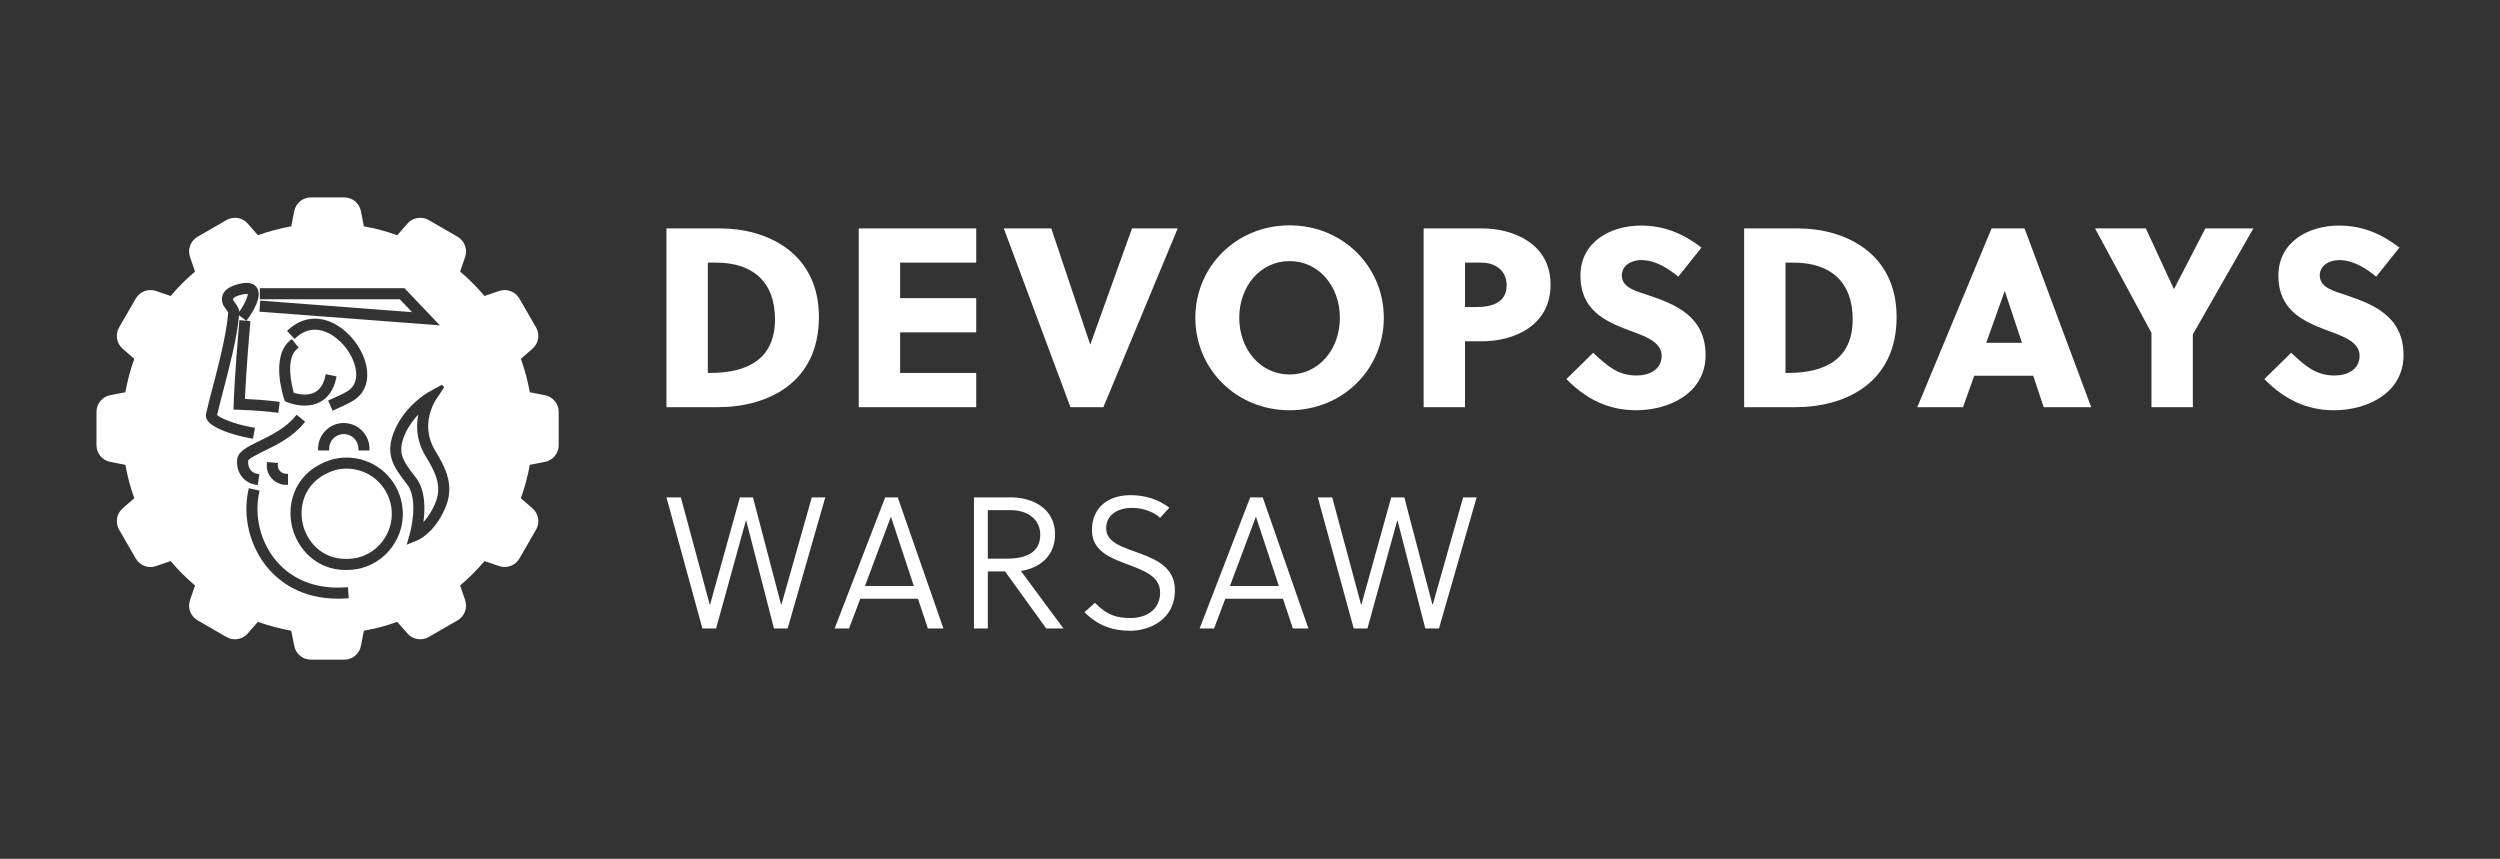
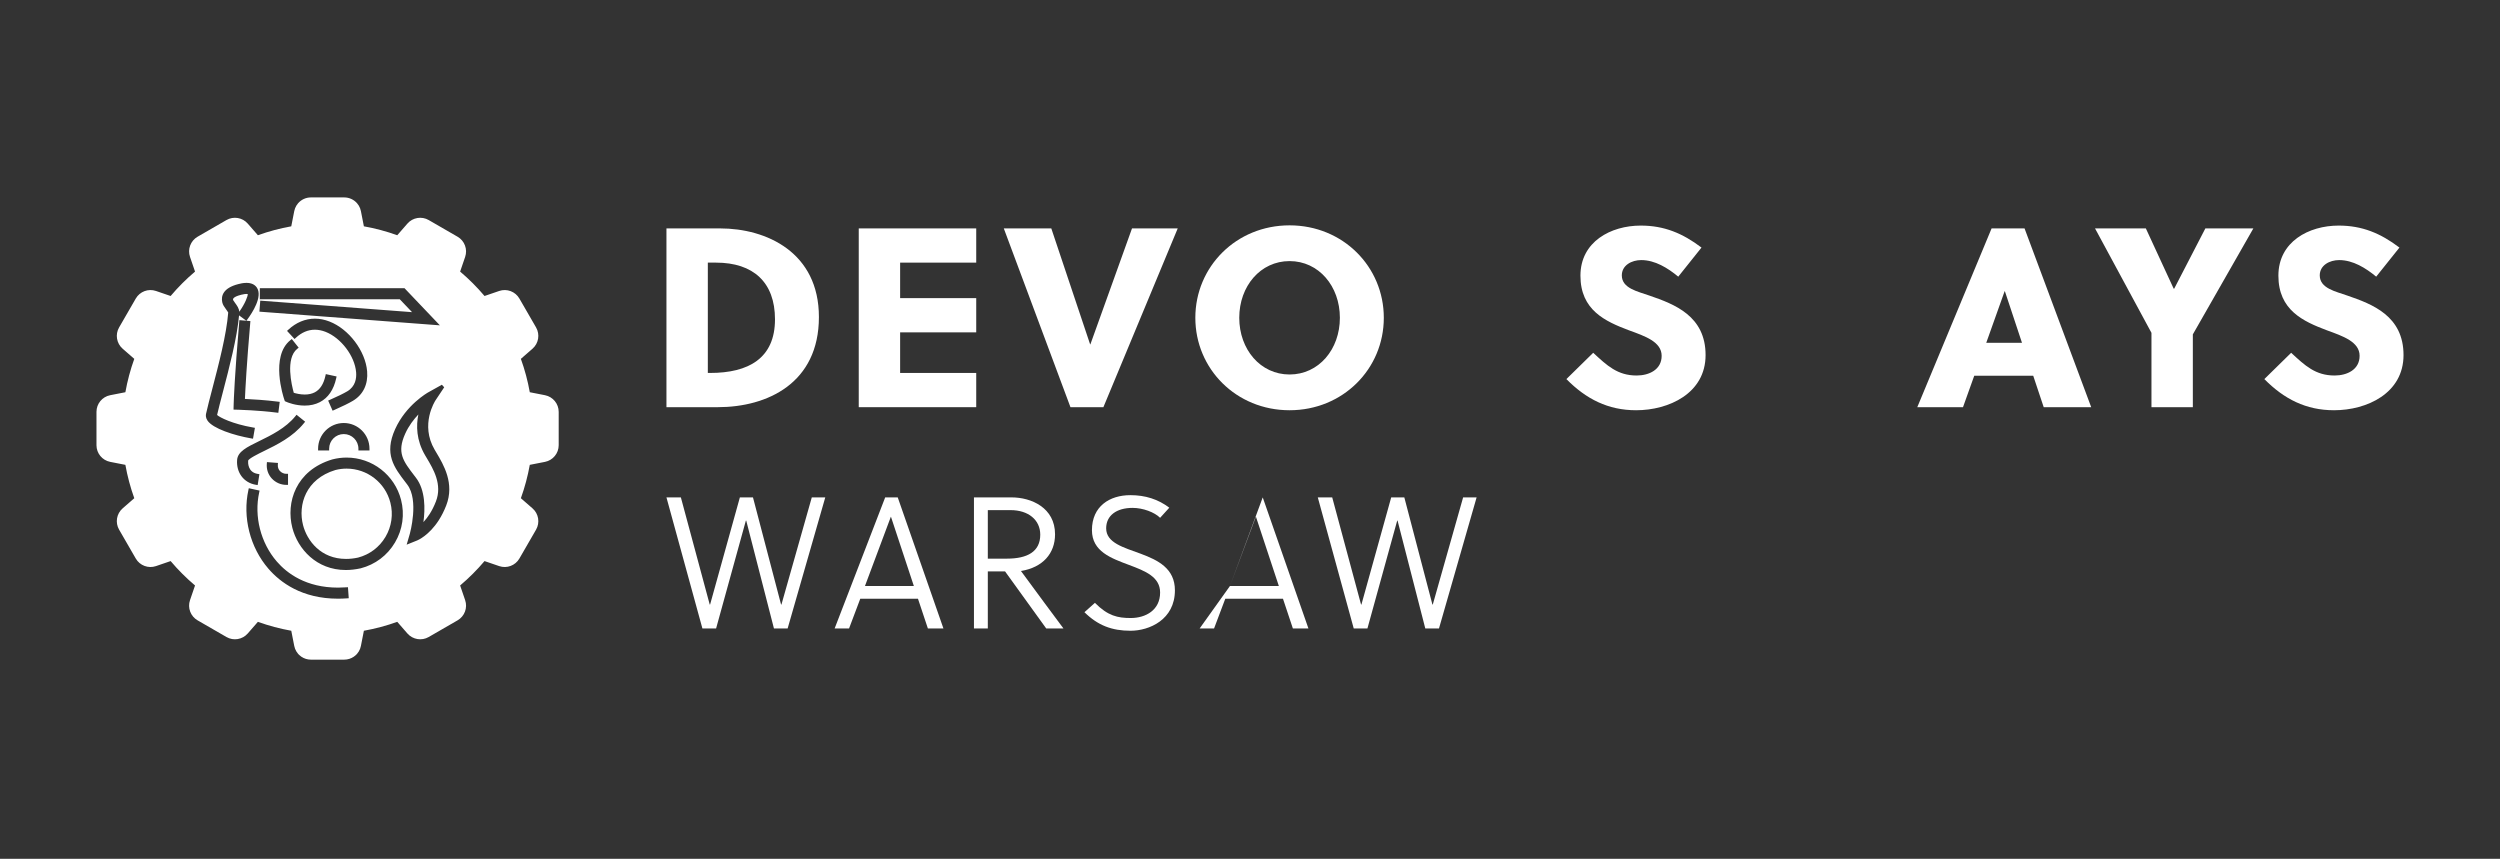
<svg xmlns="http://www.w3.org/2000/svg" width="1080" zoomAndPan="magnify" viewBox="0 0 810 278.25" height="371" preserveAspectRatio="xMidYMid meet" version="1.0">
  <rect x="0" y="0" width="810" height="278.25" fill="#333333" stroke="none" />
  <path fill="#ffffff" d="M 229.336 120.836 L 230.082 120.836 C 242.492 120.836 251.098 116.121 251.098 103.461 C 251.098 91.461 244.062 85.09 231.984 85.09 L 229.336 85.09 Z M 215.93 74.004 L 233.309 74.004 C 248.367 74.004 265.328 81.781 265.328 102.715 C 265.328 124.148 248.613 131.926 232.562 131.926 L 215.93 131.926 Z M 215.93 74.004 " fill-opacity="1" fill-rule="nonzero" />
  <path fill="#ffffff" d="M 278.234 131.926 L 278.234 74.004 L 316.297 74.004 L 316.297 85.09 L 291.641 85.09 L 291.641 96.594 L 316.297 96.594 L 316.297 107.684 L 291.641 107.684 L 291.641 120.836 L 316.297 120.836 L 316.297 131.926 Z M 278.234 131.926 " fill-opacity="1" fill-rule="nonzero" />
  <path fill="#ffffff" d="M 357.5 131.926 L 346.828 131.926 L 325.23 74.004 L 340.621 74.004 L 353.199 111.57 L 353.281 111.57 L 366.77 74.004 L 381.582 74.004 Z M 357.5 131.926 " fill-opacity="1" fill-rule="nonzero" />
  <path fill="#ffffff" d="M 417.82 84.594 C 408.391 84.594 401.52 92.703 401.52 102.965 C 401.52 113.227 408.391 121.336 417.82 121.336 C 427.254 121.336 434.121 113.227 434.121 102.965 C 434.121 92.703 427.254 84.594 417.82 84.594 M 417.82 132.918 C 400.527 132.918 387.289 119.516 387.289 102.965 C 387.289 86.414 400.527 73.012 417.82 73.012 C 435.117 73.012 448.355 86.414 448.355 102.965 C 448.355 119.516 435.117 132.918 417.82 132.918 " fill-opacity="1" fill-rule="nonzero" />
-   <path fill="#ffffff" d="M 474.664 99.488 L 478.305 99.488 C 484.016 99.488 488.152 97.668 488.152 92.453 C 488.152 87.902 484.84 85.09 479.879 85.09 L 474.664 85.09 Z M 480.207 74.004 C 490.219 74.004 502.383 78.883 502.383 92.207 C 502.383 105.695 490.305 110.578 480.207 110.578 L 474.664 110.578 L 474.664 131.926 L 461.258 131.926 L 461.258 74.004 Z M 480.207 74.004 " fill-opacity="1" fill-rule="nonzero" />
  <path fill="#ffffff" d="M 531.758 84.266 C 528.695 84.266 525.469 85.918 525.469 89.227 C 525.469 93.449 530.68 94.441 534.406 95.766 C 542.598 98.578 552.609 102.387 552.609 115.047 C 552.609 127.457 540.691 132.918 530.102 132.918 C 521 132.918 513.883 129.277 507.512 122.824 L 516.199 114.301 C 520.668 118.438 524.062 121.664 530.266 121.664 C 534.32 121.664 538.375 119.762 538.375 115.293 C 538.375 110.742 532.996 108.922 527.785 107.02 C 520.09 104.125 512.062 100.48 512.062 89.312 C 512.062 78.305 521.91 73.09 531.59 73.09 C 539.203 73.09 545.16 75.574 551.285 80.211 L 543.754 89.641 C 540.363 86.828 536.227 84.266 531.758 84.266 " fill-opacity="1" fill-rule="nonzero" />
-   <path fill="#ffffff" d="M 578.504 120.836 L 579.25 120.836 C 591.66 120.836 600.27 116.121 600.27 103.461 C 600.27 91.461 593.234 85.09 581.152 85.09 L 578.504 85.09 Z M 565.102 74.004 L 582.477 74.004 C 597.539 74.004 614.5 81.781 614.5 102.715 C 614.5 124.148 597.785 131.926 581.734 131.926 L 565.102 131.926 Z M 565.102 74.004 " fill-opacity="1" fill-rule="nonzero" />
  <path fill="#ffffff" d="M 643.543 111.074 L 655.125 111.074 L 649.582 94.359 L 649.5 94.359 Z M 662.16 131.926 L 658.766 121.746 L 639.652 121.746 L 636.012 131.926 L 621.199 131.926 L 645.277 74.004 L 655.953 74.004 L 677.551 131.926 Z M 662.16 131.926 " fill-opacity="1" fill-rule="nonzero" />
  <path fill="#ffffff" d="M 697.074 131.926 L 697.074 107.844 L 678.789 74.004 L 695.254 74.004 L 704.273 93.531 L 704.438 93.531 L 714.535 74.004 L 730.09 74.004 L 710.48 108.34 L 710.48 131.926 Z M 697.074 131.926 " fill-opacity="1" fill-rule="nonzero" />
  <path fill="#ffffff" d="M 757.891 84.266 C 754.828 84.266 751.602 85.918 751.602 89.227 C 751.602 93.449 756.816 94.441 760.539 95.766 C 768.73 98.578 778.742 102.387 778.742 115.047 C 778.742 127.457 766.828 132.918 756.234 132.918 C 747.133 132.918 740.02 129.277 733.648 122.824 L 742.336 114.301 C 746.805 118.438 750.195 121.664 756.402 121.664 C 760.457 121.664 764.512 119.762 764.512 115.293 C 764.512 110.742 759.133 108.922 753.918 107.02 C 746.223 104.125 738.199 100.48 738.199 89.312 C 738.199 78.305 748.043 73.09 757.727 73.09 C 765.336 73.09 771.297 75.574 777.418 80.211 L 769.887 89.641 C 766.496 86.828 762.359 84.266 757.891 84.266 " fill-opacity="1" fill-rule="nonzero" />
  <path fill="#ffffff" d="M 253.066 195.867 L 253.188 195.867 L 263.02 161.156 L 267.387 161.156 L 255.191 203.633 L 250.762 203.633 L 241.781 168.684 L 241.66 168.684 L 232.012 203.633 L 227.582 203.633 L 215.93 161.156 L 220.602 161.156 L 229.949 195.867 L 230.07 195.867 L 239.719 161.156 L 243.965 161.156 Z M 253.066 195.867 " fill-opacity="1" fill-rule="nonzero" />
  <path fill="#ffffff" d="M 280.25 189.859 L 296.086 189.859 L 288.684 167.469 L 288.621 167.469 Z M 286.801 161.156 L 290.867 161.156 L 305.676 203.633 L 300.637 203.633 L 297.422 193.988 L 278.73 193.988 L 275.09 203.633 L 270.418 203.633 Z M 286.801 161.156 " fill-opacity="1" fill-rule="nonzero" />
  <path fill="#ffffff" d="M 320.051 181 L 326.242 181 C 332.855 181 337.043 178.754 337.043 173.234 C 337.043 168.441 333.16 165.281 327.453 165.281 L 320.051 165.281 Z M 320.051 203.633 L 315.562 203.633 L 315.562 161.156 L 327.758 161.156 C 334.129 161.156 341.836 164.496 341.836 173.113 C 341.836 179.363 337.832 183.852 330.793 185.004 C 335.402 191.316 342.262 200.539 344.566 203.633 L 338.984 203.633 L 325.633 185.125 L 320.051 185.125 Z M 320.051 203.633 " fill-opacity="1" fill-rule="nonzero" />
  <path fill="#ffffff" d="M 366.957 164.555 C 361.738 164.555 358.398 167.043 358.398 171.172 C 358.398 175.902 364.043 177.359 369.625 179.422 C 375.148 181.484 380.672 184.156 380.672 191.258 C 380.672 200.781 372.355 204.363 366.289 204.363 C 360.281 204.363 355.73 202.664 351.359 198.355 L 354.758 195.32 C 358.945 199.566 362.16 200.238 366.348 200.238 C 371.203 200.238 375.875 197.688 375.875 191.984 C 375.875 186.887 371.023 185.004 365.863 183.062 C 360.039 180.879 353.789 178.695 353.789 171.777 C 353.789 164.012 359.555 160.43 366.227 160.43 C 371.082 160.43 375.27 161.766 378.852 164.496 L 375.875 167.77 C 374.055 165.953 370.293 164.555 366.957 164.555 " fill-opacity="1" fill-rule="nonzero" />
-   <path fill="#ffffff" d="M 398.508 189.859 L 414.344 189.859 L 406.941 167.469 L 406.883 167.469 Z M 405.062 161.156 L 409.125 161.156 L 423.934 203.633 L 418.895 203.633 L 415.68 193.988 L 396.992 193.988 L 393.352 203.633 L 388.676 203.633 Z M 405.062 161.156 " fill-opacity="1" fill-rule="nonzero" />
+   <path fill="#ffffff" d="M 398.508 189.859 L 414.344 189.859 L 406.941 167.469 L 406.883 167.469 Z L 409.125 161.156 L 423.934 203.633 L 418.895 203.633 L 415.68 193.988 L 396.992 193.988 L 393.352 203.633 L 388.676 203.633 Z M 405.062 161.156 " fill-opacity="1" fill-rule="nonzero" />
  <path fill="#ffffff" d="M 464.102 195.867 L 464.223 195.867 L 474.051 161.156 L 478.422 161.156 L 466.227 203.633 L 461.797 203.633 L 452.812 168.684 L 452.691 168.684 L 443.043 203.633 L 438.613 203.633 L 426.965 161.156 L 431.637 161.156 L 440.98 195.867 L 441.102 195.867 L 450.75 161.156 L 455 161.156 Z M 464.102 195.867 " fill-opacity="1" fill-rule="nonzero" />
  <path fill="#ffffff" d="M 137.738 147.52 C 134.852 142.605 134.816 137.875 135.547 134.293 C 134.074 135.844 132.445 137.941 131.285 140.523 C 128.523 146.645 130.582 149.328 134.316 154.199 L 134.793 154.824 C 137.879 158.867 137.758 164.996 137.191 169.156 C 137.91 168.387 138.574 167.52 139.188 166.566 C 139.969 165.344 140.656 163.969 141.234 162.484 C 143.379 156.984 140.414 152.012 138.25 148.383 Z M 137.738 147.52 " fill-opacity="1" fill-rule="nonzero" />
  <path fill="#ffffff" d="M 76.141 98.121 C 76.766 98.973 77.461 99.922 77.523 101.016 C 79.426 98.344 80.332 95.93 80.27 95.273 C 80.191 95.258 80.062 95.238 79.859 95.238 C 79.551 95.238 79 95.285 78.145 95.504 C 75.309 96.223 75.465 96.961 75.516 97.203 C 75.57 97.336 76 97.93 76.141 98.121 " fill-opacity="1" fill-rule="nonzero" />
  <path fill="#ffffff" d="M 112.285 151.832 C 111.066 151.832 109.844 151.988 108.652 152.293 C 99.059 155.191 96.496 163.566 98.184 170.125 C 99.488 175.184 103.922 181.09 112.121 181.09 L 112.125 181.09 C 113.367 181.09 114.668 180.949 115.992 180.664 C 119.746 179.688 122.922 177.297 124.906 173.934 C 126.895 170.562 127.453 166.621 126.477 162.832 C 124.809 156.355 118.973 151.832 112.285 151.832 " fill-opacity="1" fill-rule="nonzero" />
  <path fill="#ffffff" d="M 144.57 163.785 C 143.906 165.488 143.109 167.074 142.203 168.496 C 138.988 173.523 135.324 175.039 135.172 175.102 L 131.758 176.473 L 132.785 172.941 C 132.812 172.836 135.82 162.066 131.949 157 L 131.477 156.379 C 127.668 151.414 124.379 147.125 128.02 139.051 C 131.566 131.188 138.48 127.273 138.77 127.109 L 143.16 124.656 L 143.922 125.48 L 141.133 129.664 C 140.926 129.98 136.047 137.566 140.824 145.707 L 141.32 146.547 C 143.723 150.57 147.352 156.648 144.57 163.785 M 127.988 175.75 C 125.516 179.949 121.555 182.926 116.84 184.141 C 115.16 184.504 113.566 184.684 112.039 184.684 C 102.508 184.684 96.473 177.82 94.719 171.016 C 92.613 162.848 95.77 152.426 107.668 148.852 C 109.227 148.449 110.758 148.254 112.285 148.254 C 120.605 148.254 127.867 153.879 129.941 161.938 C 131.156 166.652 130.465 171.559 127.988 175.75 M 112.414 193.867 C 111.445 193.938 110.465 193.973 109.504 193.973 C 97.809 193.973 90.793 188.691 86.965 184.258 C 81.02 177.379 78.535 167.602 80.488 158.746 L 80.609 158.184 L 84.105 158.953 L 83.984 159.516 C 82.27 167.289 84.449 175.875 89.672 181.918 C 93.012 185.785 99.164 190.391 109.531 190.391 C 110.379 190.391 111.258 190.359 112.16 190.293 L 112.738 190.254 L 112.992 193.824 Z M 90.703 152.609 C 91.227 153.176 91.992 153.516 92.742 153.516 L 93.32 153.516 L 93.32 157.098 L 92.742 157.098 C 90.984 157.098 89.281 156.348 88.074 155.043 C 86.887 153.758 86.309 152.074 86.445 150.293 L 86.492 149.719 L 90.062 149.996 L 90.016 150.57 C 89.941 151.562 90.348 152.227 90.703 152.609 M 76.824 149.008 C 77.035 146.309 79.949 144.887 83.98 142.914 C 87.816 141.039 92.59 138.707 95.715 134.832 L 96.078 134.383 L 98.867 136.629 L 98.504 137.078 C 94.879 141.574 89.715 144.098 85.562 146.125 C 83.785 146.992 80.504 148.598 80.395 149.285 C 80.348 149.902 80.27 153.023 83.477 153.539 L 84.051 153.633 L 83.48 157.164 L 82.91 157.07 C 79.008 156.445 76.508 153.129 76.824 149.008 M 67.23 136.27 C 66.637 135.383 66.645 134.582 66.758 134.066 C 67.219 131.969 67.938 129.219 68.77 126.035 C 70.836 118.137 73.402 108.324 73.941 101.258 C 73.836 101.031 73.402 100.438 73.254 100.234 C 72.703 99.484 72.184 98.773 72.012 97.938 C 71.598 95.957 72.172 93.324 77.262 92.035 C 77.75 91.91 78.766 91.652 79.844 91.652 C 81.402 91.652 82.539 92.172 83.23 93.195 C 85.172 96.086 81.738 101.34 80.168 103.465 L 79.832 103.922 L 81.129 104.035 L 81.078 104.609 C 79.93 117.863 79.5 125.938 79.355 129.254 C 81.809 129.367 86.004 129.613 90.059 130.133 L 90.633 130.203 L 90.18 133.754 L 89.605 133.68 C 83.738 132.934 77.512 132.766 77.453 132.762 L 75.66 132.715 L 75.707 130.926 C 75.734 130.008 76.016 121.555 77.512 104.301 L 77.559 103.727 L 79.816 103.922 L 77.457 102.18 C 76.797 109.5 74.273 119.141 72.234 126.941 C 71.461 129.898 70.785 132.473 70.34 134.453 C 71.121 135.203 75.195 137.332 82.023 138.516 L 82.59 138.617 L 81.977 142.141 L 81.41 142.043 C 75.793 141.07 68.961 138.844 67.23 136.27 M 94.086 110.211 L 94.535 109.848 L 96.77 112.648 L 96.316 113.008 C 92.398 116.133 94.512 124.867 95.184 127.262 C 95.98 127.508 97.301 127.828 98.738 127.828 C 99.984 127.828 101.074 127.586 101.984 127.113 C 103.695 126.223 104.855 124.426 105.434 121.777 L 105.559 121.211 L 109.055 121.973 L 108.934 122.539 C 108.113 126.285 106.328 128.895 103.621 130.297 C 102.195 131.035 100.551 131.41 98.73 131.41 C 95.754 131.41 93.305 130.414 93.035 130.301 L 92.293 129.984 L 92.035 129.223 C 91.848 128.664 87.504 115.461 94.086 110.211 M 115.383 120.609 C 114.945 115.34 110.484 109.457 105.441 107.5 C 104.289 107.055 103.133 106.828 102.012 106.828 C 99.801 106.828 97.73 107.707 95.855 109.445 L 95.434 109.836 L 93 107.211 L 93.422 106.82 C 95.945 104.484 98.918 103.246 102.023 103.246 C 103.582 103.246 105.168 103.555 106.734 104.164 C 113.031 106.605 118.398 113.699 118.953 120.312 C 119.301 124.492 117.664 127.887 114.344 129.859 C 113.023 130.648 110.984 131.648 108.293 132.836 L 107.762 133.066 L 106.32 129.789 L 106.852 129.559 C 109.367 128.453 111.324 127.492 112.516 126.785 C 115.18 125.199 115.547 122.551 115.383 120.609 M 111.387 140.637 C 108.77 140.637 106.641 142.762 106.641 145.379 L 106.641 145.957 L 103.062 145.957 L 103.062 145.379 C 103.062 140.789 106.797 137.055 111.387 137.055 C 115.977 137.055 119.711 140.789 119.711 145.379 L 119.711 145.957 L 116.129 145.957 L 116.129 145.379 C 116.129 142.762 114 140.637 111.387 140.637 M 129.52 96.953 L 84.184 96.953 L 84.184 93.371 L 131.055 93.371 L 142.52 105.41 L 84.047 100.977 L 84.32 97.406 L 133.504 101.137 Z M 176.578 128.047 L 171.652 127.082 C 170.996 123.402 170.027 119.773 168.762 116.27 L 172.539 112.977 C 174.516 111.254 174.996 108.359 173.688 106.09 L 168.277 96.723 C 166.969 94.453 164.219 93.422 161.742 94.273 L 156.988 95.902 C 154.582 93.055 151.926 90.398 149.082 87.992 L 150.707 83.242 C 151.559 80.762 150.527 78.012 148.258 76.703 L 138.891 71.293 C 136.621 69.984 133.727 70.465 132.004 72.441 L 128.711 76.219 C 125.207 74.953 121.574 73.984 117.898 73.328 L 116.934 68.402 C 116.812 67.773 116.582 67.172 116.25 66.625 C 116.09 66.355 115.902 66.102 115.699 65.867 C 114.656 64.66 113.141 63.965 111.543 63.965 L 100.727 63.965 C 99.133 63.965 97.617 64.66 96.57 65.867 C 96.367 66.102 96.184 66.355 96.023 66.621 C 95.691 67.172 95.461 67.77 95.336 68.402 L 94.371 73.328 C 90.695 73.984 87.066 74.953 83.559 76.219 L 80.266 72.441 C 78.547 70.465 75.648 69.984 73.379 71.293 L 64.012 76.703 C 61.742 78.012 60.715 80.762 61.562 83.238 L 63.191 87.992 C 60.344 90.398 57.691 93.055 55.285 95.902 L 50.531 94.273 C 48.051 93.422 45.305 94.453 43.992 96.723 L 38.586 106.09 C 37.273 108.359 37.758 111.254 39.73 112.977 L 43.508 116.27 C 42.246 119.773 41.277 123.402 40.621 127.082 L 35.695 128.047 C 33.125 128.551 31.258 130.816 31.258 133.438 L 31.258 144.254 C 31.258 146.875 33.125 149.141 35.695 149.645 L 40.621 150.609 C 41.277 154.285 42.246 157.914 43.508 161.422 L 39.73 164.715 C 37.758 166.434 37.273 169.332 38.586 171.602 L 43.992 180.969 C 45.301 183.238 48.051 184.266 50.531 183.418 L 55.285 181.789 C 57.691 184.637 60.344 187.289 63.191 189.695 L 61.562 194.449 C 60.715 196.93 61.742 199.68 64.012 200.988 L 73.379 206.395 C 75.648 207.707 78.547 207.223 80.266 205.25 L 83.559 201.473 C 87.066 202.734 90.695 203.703 94.371 204.363 L 95.336 209.285 C 95.461 209.918 95.691 210.52 96.023 211.066 C 96.184 211.336 96.367 211.59 96.57 211.824 C 96.672 211.941 96.781 212.055 96.891 212.164 C 97.113 212.379 97.352 212.574 97.605 212.75 C 98.527 213.387 99.605 213.723 100.727 213.723 L 111.543 213.723 C 112.664 213.723 113.742 213.387 114.664 212.75 C 114.918 212.574 115.16 212.379 115.383 212.16 C 115.492 212.055 115.598 211.941 115.699 211.824 C 115.902 211.59 116.086 211.336 116.25 211.066 C 116.582 210.52 116.812 209.918 116.934 209.285 L 117.898 204.363 C 121.578 203.703 125.207 202.734 128.711 201.473 L 132.004 205.25 C 133.727 207.223 136.621 207.707 138.891 206.395 L 148.258 200.988 C 150.527 199.68 151.559 196.93 150.707 194.449 L 149.082 189.695 C 151.926 187.289 154.582 184.637 156.988 181.789 L 161.742 183.418 C 164.219 184.266 166.969 183.238 168.277 180.969 L 173.688 171.602 C 174.996 169.332 174.516 166.434 172.539 164.715 L 168.762 161.422 C 170.027 157.914 170.996 154.285 171.652 150.609 L 176.578 149.645 C 179.148 149.141 181.016 146.875 181.016 144.254 L 181.016 133.438 C 181.016 130.816 179.148 128.551 176.578 128.047 " fill-opacity="1" fill-rule="nonzero" />
</svg>